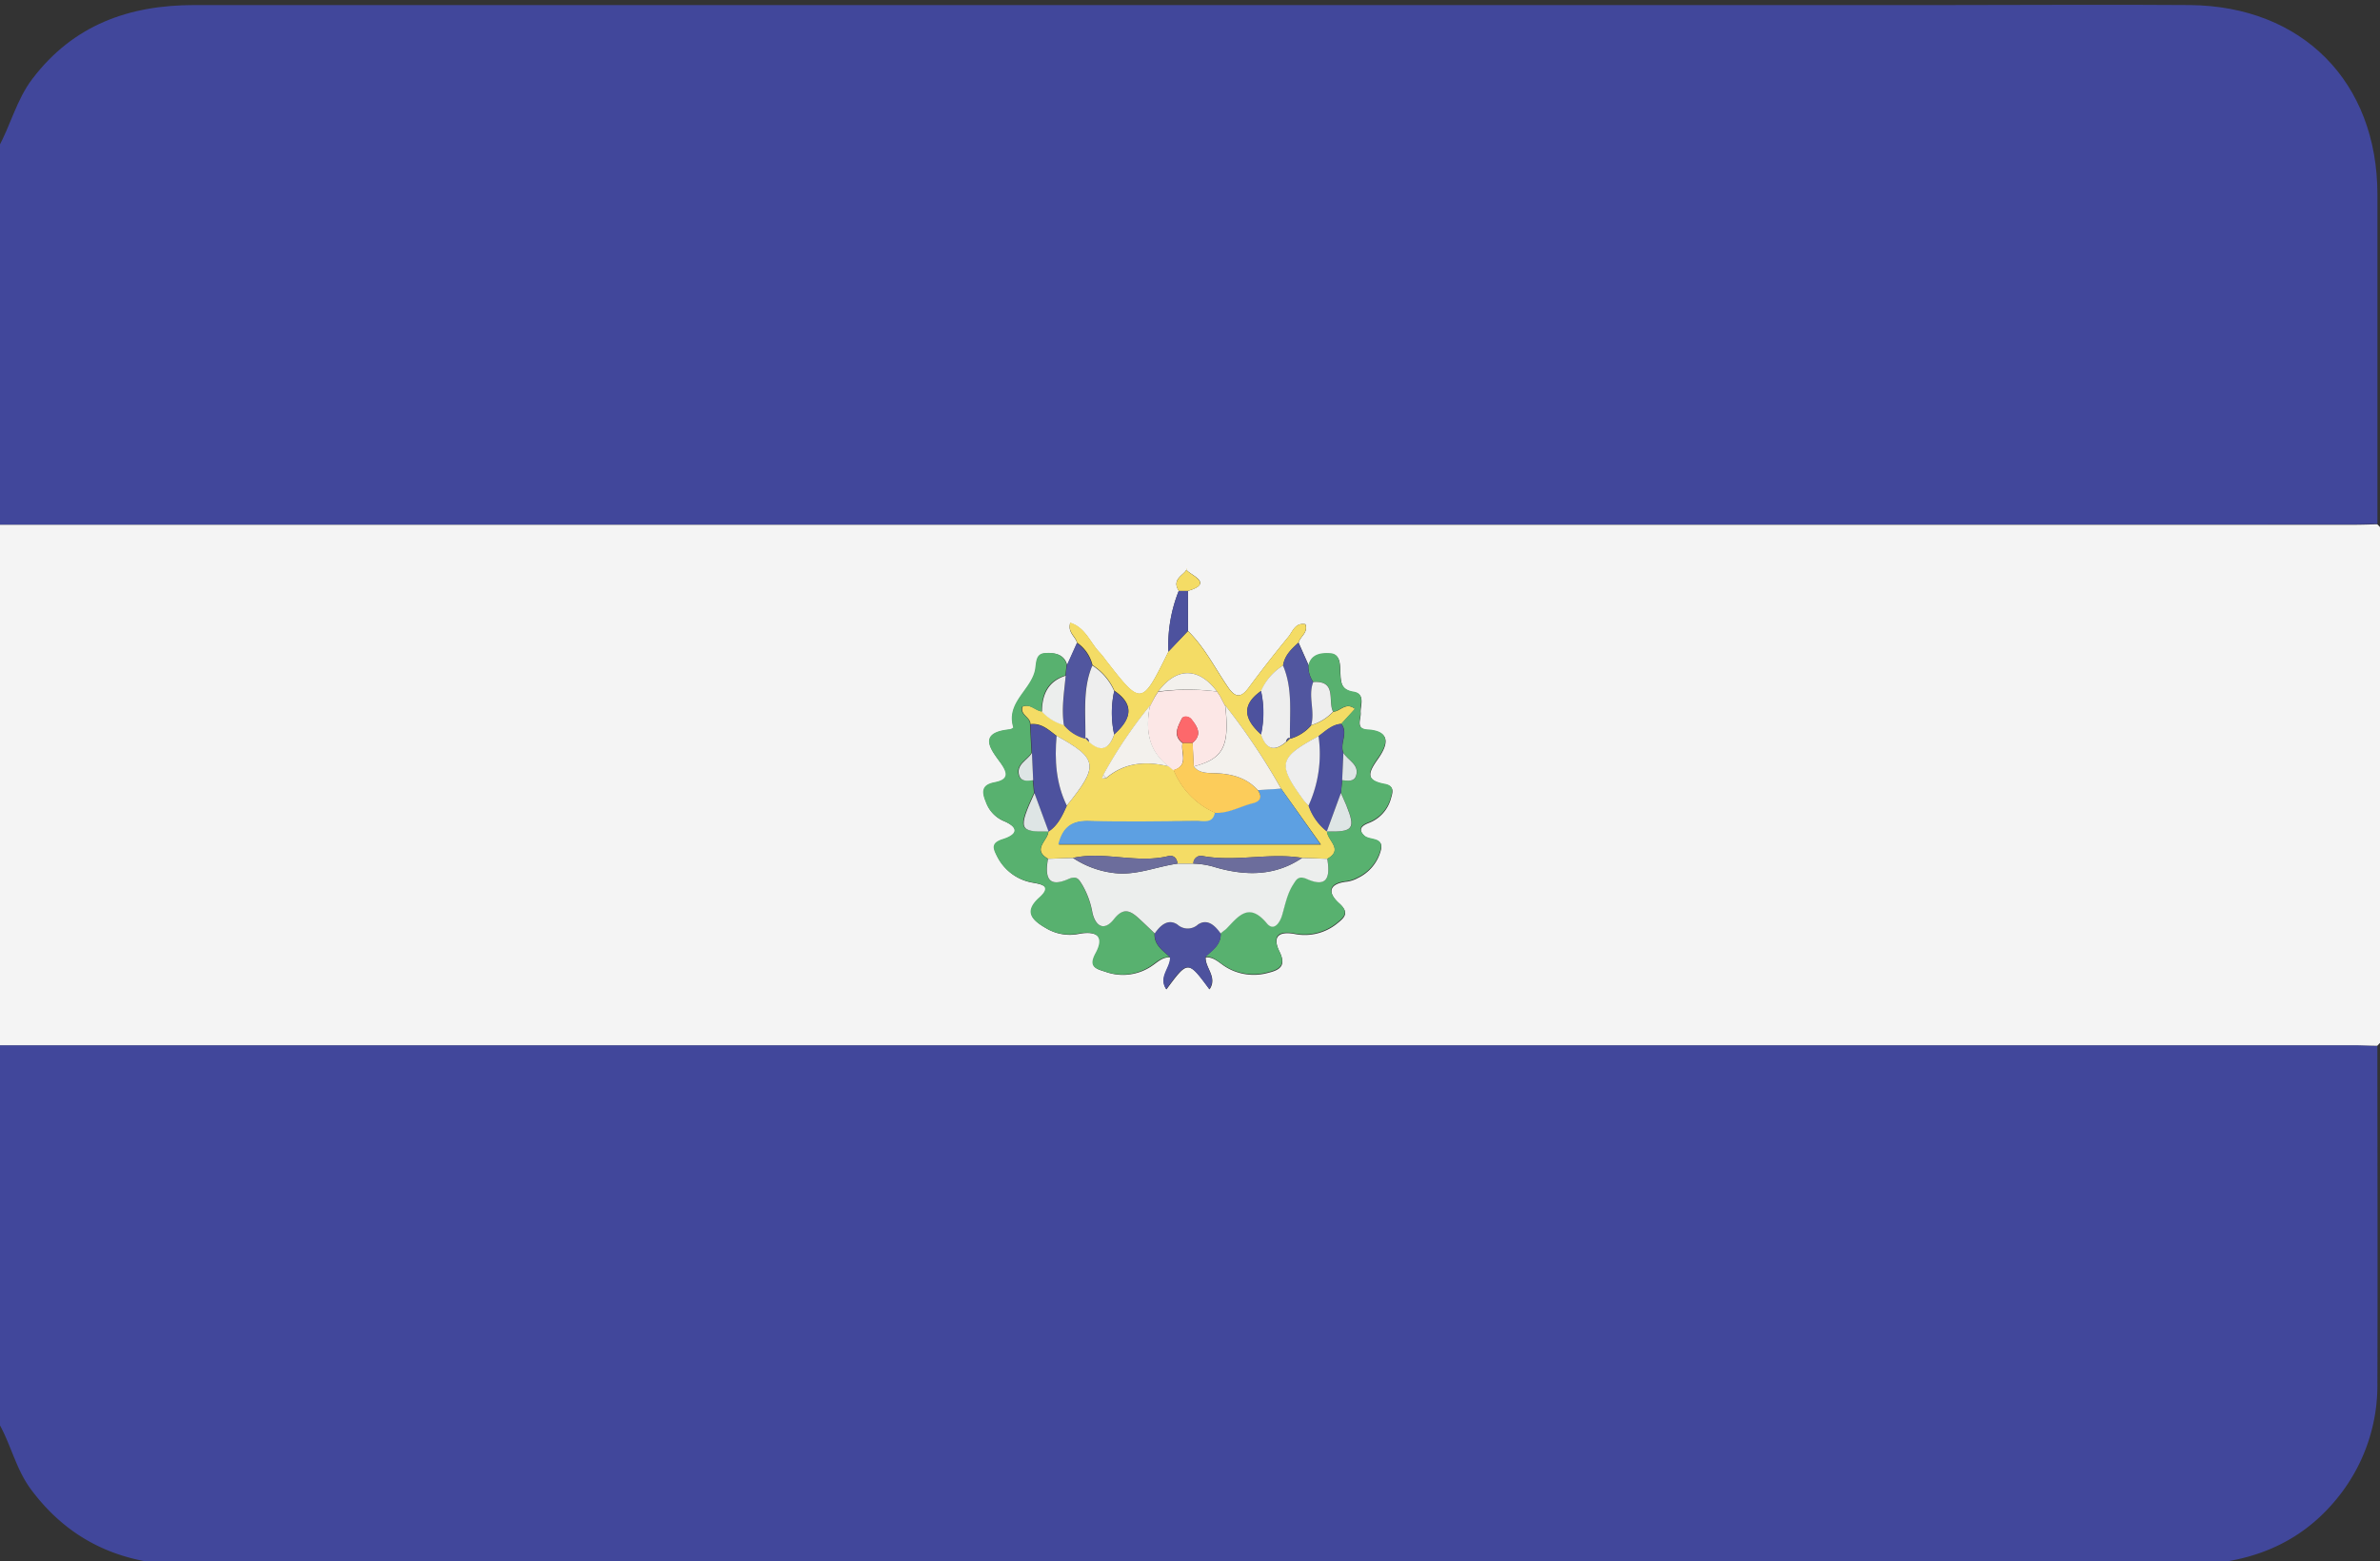
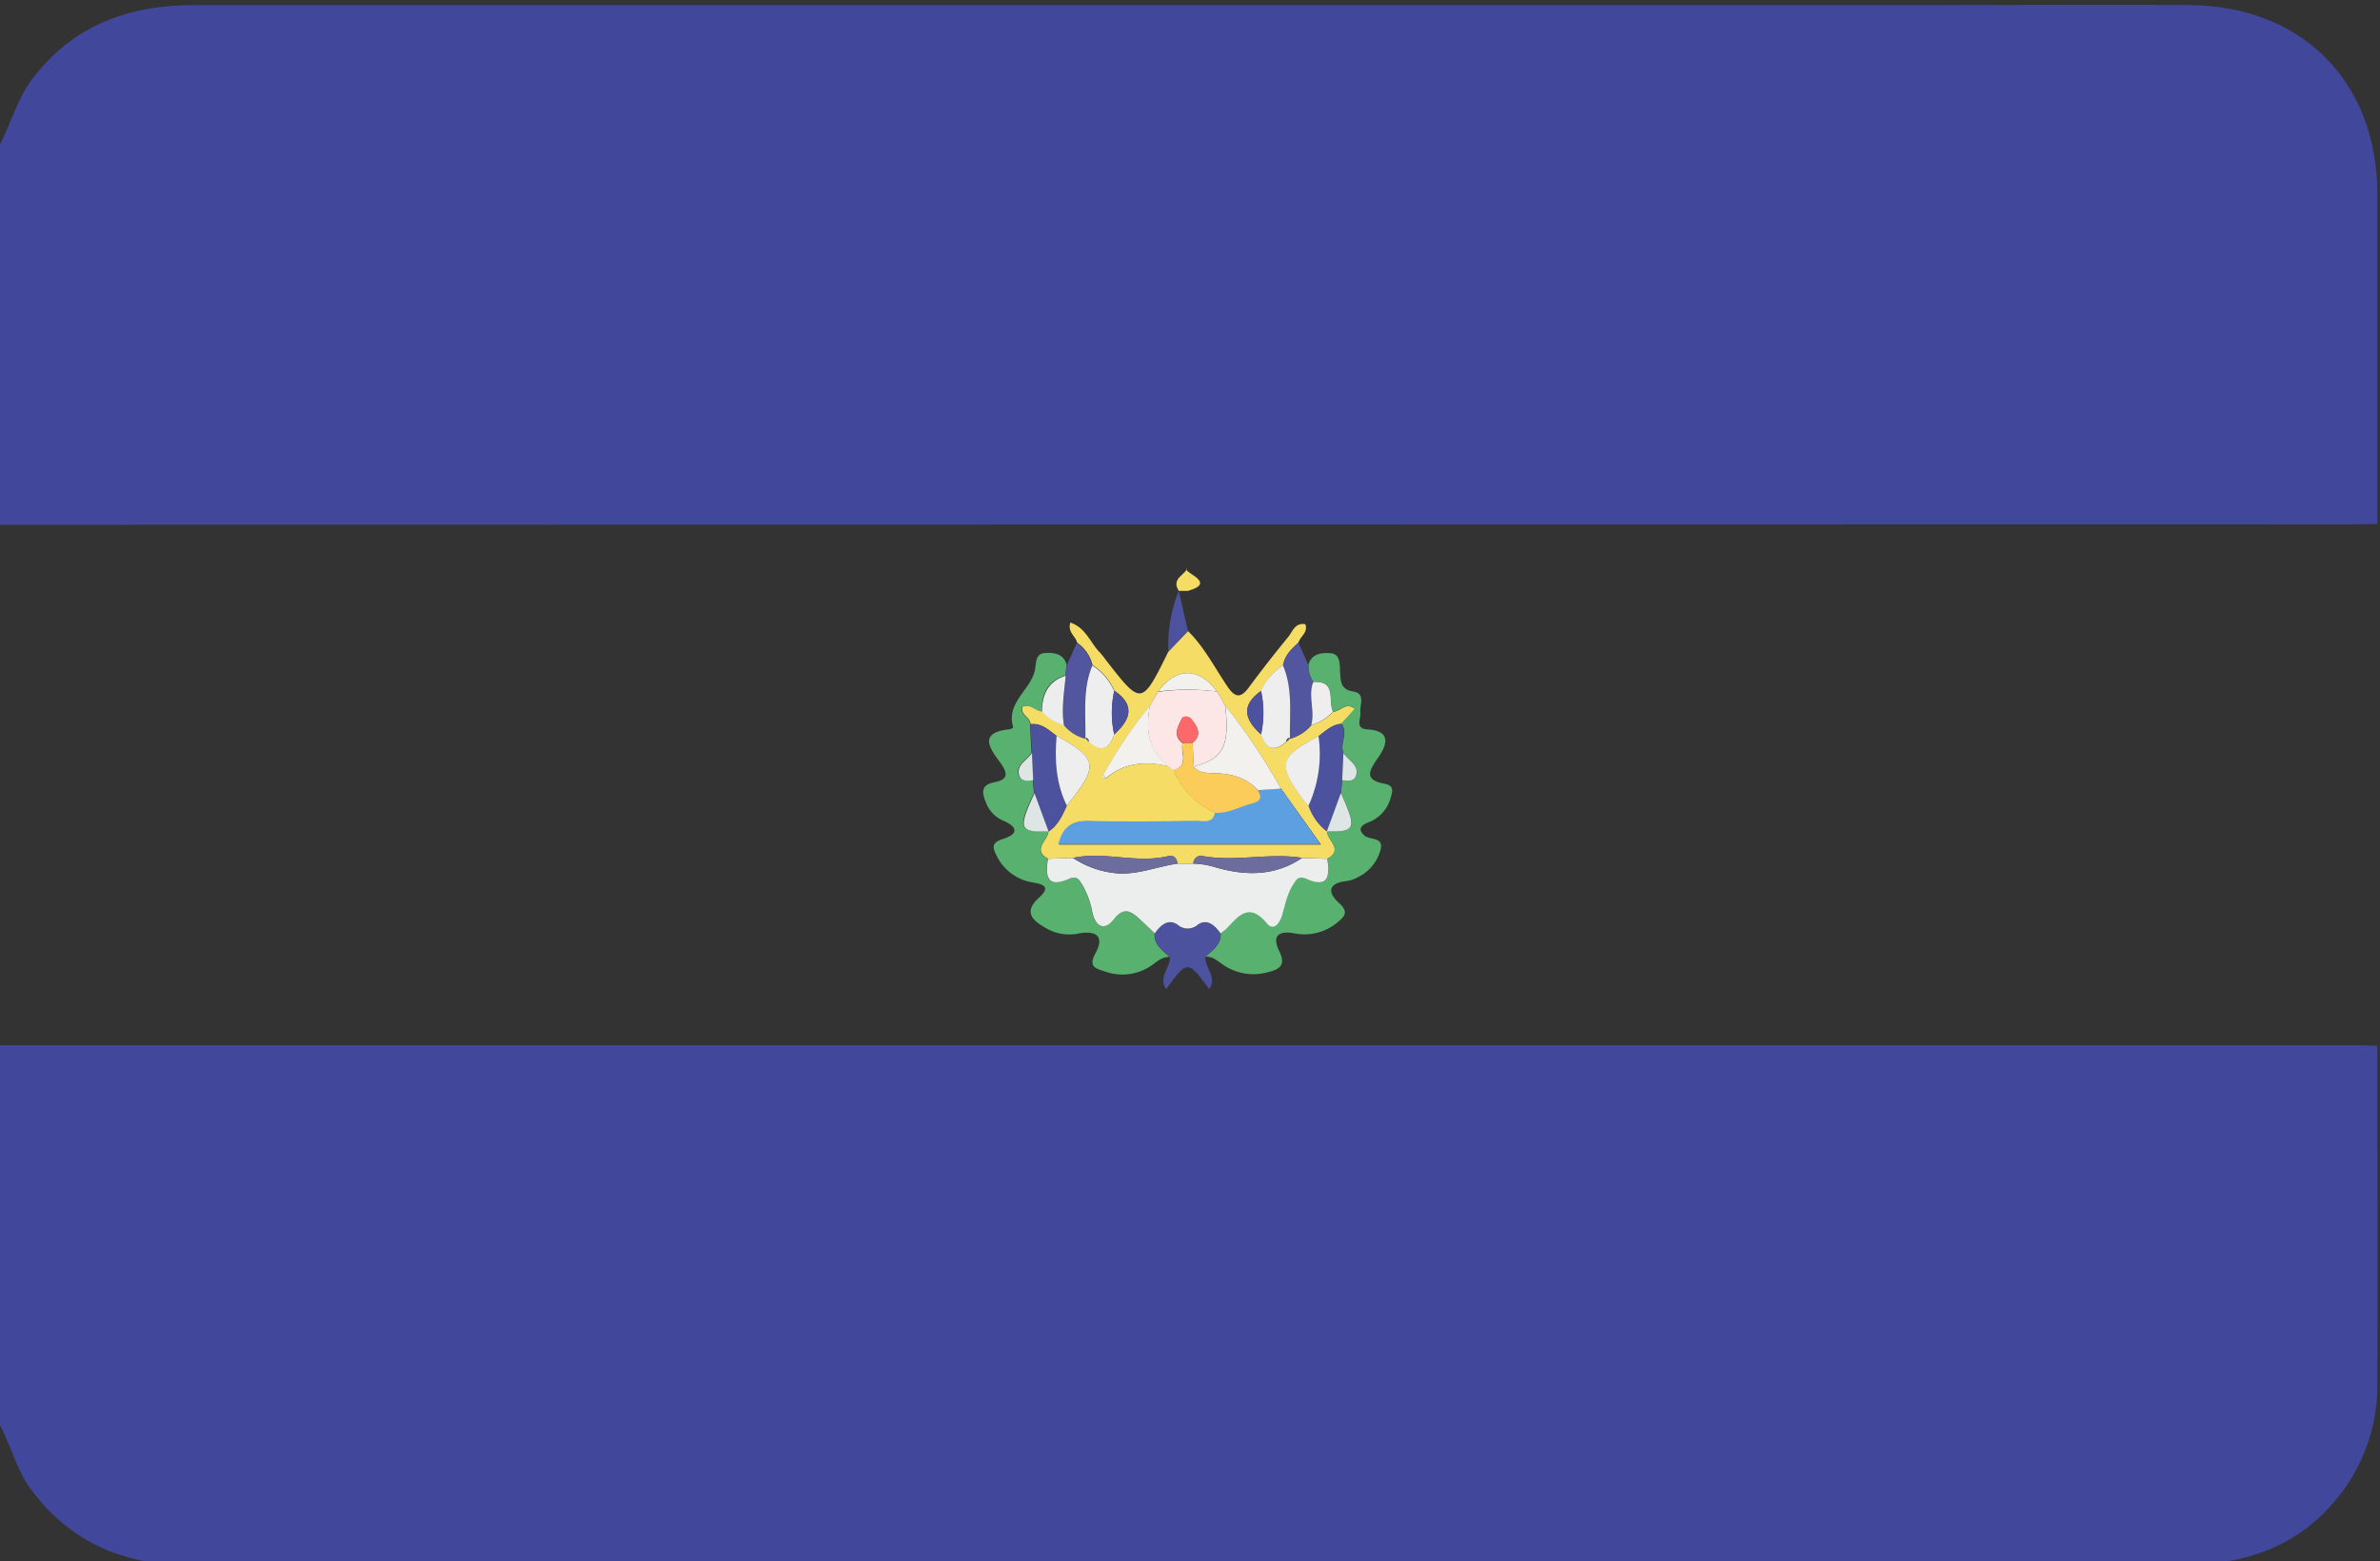
<svg xmlns="http://www.w3.org/2000/svg" id="Capa_1" data-name="Capa 1" viewBox="0 0 408.7 268.16">
  <rect x="0" y="0" width="408.7" height="268.16" fill="#333333" stroke="none" />
  <defs>
    <style>.cls-1{fill:#41479b;}.cls-2{fill:#f4f4f4;}.cls-3{fill:#f4dc65;}.cls-4{fill:#58b16f;}.cls-5{fill:#4d529e;}.cls-6{fill:#51569f;}.cls-7{fill:#eceeed;}.cls-8{fill:#5da0e2;}.cls-9{fill:#fce7e6;}.cls-10{fill:#fccc5a;}.cls-11{fill:#f3f1ed;}.cls-12{fill:#eee;}.cls-13{fill:#6c6d9c;}.cls-14{fill:#dee5e5;}.cls-15{fill:#fd686b;}</style>
  </defs>
  <title>pais</title>
  <path class="cls-1" d="M-.37,90.13V25.48C1.81,21.6,2.8,17.17,5.56,13.54,12.6,4.28,22.14.86,33.41.87q150.39,0,300.77,0c14,0,27.93-.11,41.89,0,19.31.19,32.15,13.2,32.19,32.48,0,18.88,0,37.76,0,56.64-1.33,0-2.66.08-4,.08Z" />
  <path class="cls-1" d="M-.37,244.17V179.52H404.25c1.33,0,2.65.06,4,.09,0,19.28.07,38.56,0,57.84a30.67,30.67,0,0,1-6.21,19c-6.94,9.15-16.48,12.37-27.57,12.36q-156.17,0-312.34,0c-10,0-20,0-29.92,0-11-.05-20.15-3.93-26.89-13C2.67,252.25,1.84,247.88-.37,244.17Z" />
-   <path class="cls-2" d="M408.23,179.61c-1.33,0-2.65-.09-4-.09H-.37V90.13H404.24c1.33,0,2.66-.05,4-.08l.84.88v87.8ZM204,101.49c5.21-1.54-1-3.11-.23-3.93.16,1-2.82,1.68-1.34,3.91a25.14,25.14,0,0,0-1.78,10.47c-4.63,9.37-4.63,9.37-10.8,1.43a15.09,15.09,0,0,0-1-1.25c-1.64-1.67-2.42-4.27-5.07-5.12-.48,1.69.93,2.34,1.18,3.45l-1.7,3.78c-.54-2-2.34-2.12-3.8-2-1.7.13-1.37,1.93-1.69,3.14-.87,3.34-5,5.46-3.67,9.64a1.43,1.43,0,0,1-.64.31c-5.9.57-3,3.73-1.48,5.88s.94,2.81-1.1,3.21c-2.29.45-2.22,1.7-1.49,3.43a5.46,5.46,0,0,0,2.88,3.13c2.84,1.16,2.54,2.4,0,3.21-2,.64-1.64,1.61-1,2.9a8.31,8.31,0,0,0,6.15,4.54c1.16.23,3.49.48,1.15,2.57-2.93,2.62-1,4.07,1.36,5.4a7.89,7.89,0,0,0,5.4.8c3-.54,4.5.44,2.89,3.38-1.24,2.29-.07,2.62,1.59,3.13a8.79,8.79,0,0,0,8-1c1-.67,1.84-1.55,3.16-1.47.11,1.82-2.07,3.4-.66,5.5,3.7-5,3.7-5,7.4,0,1.41-2.1-.77-3.68-.66-5.5,1.32-.08,2.19.81,3.17,1.47a9.17,9.17,0,0,0,7.59,1.18c2.26-.53,3-1.42,1.91-3.62-1.32-2.72,0-3.49,2.53-3.06a8.82,8.82,0,0,0,7.46-1.86c1.26-1,2-1.82.28-3.34-2.09-1.88-1.8-3.44,1.34-3.77a5.54,5.54,0,0,0,1.87-.64,7.28,7.28,0,0,0,3.93-4.78c.55-2.23-1.89-1.56-2.81-2.42-1.32-1.24-.21-1.86.67-2.22a6.22,6.22,0,0,0,3.87-4.24c.29-1,.66-2.09-1-2.4-3.54-.65-2.83-2.11-1.17-4.46,1.24-1.78,2.67-4.6-1.75-4.88-2.26-.15-1.18-1.87-1.28-3s.89-3.16-1.19-3.5c-2.25-.37-2.2-1.76-2.3-3.44-.06-1.22.06-3-1.63-3.15-1.44-.11-3.26,0-3.8,2L223,110.38c.26-1.08,1.71-1.73,1.17-3.17-1.77-.31-2.18,1.26-2.92,2.17q-3.53,4.29-6.82,8.74c-1.33,1.79-2.29,1.73-3.55-.1-2.23-3.25-4-6.84-6.86-9.64Z" />
  <path class="cls-3" d="M204,108.38c2.86,2.8,4.63,6.39,6.86,9.64,1.26,1.83,2.22,1.89,3.55.1q3.3-4.45,6.82-8.74c.74-.91,1.15-2.48,2.92-2.17.54,1.44-.91,2.09-1.17,3.17-1.21,1.09-2.37,2.2-2.64,3.92a9.8,9.8,0,0,0-3.76,4.37c-3.6,2.5-2.78,5,0,7.48.84,2.45,2.21,3.09,4.31,1.27l.68-.63,0,.09a7.47,7.47,0,0,0,3.64-2.34,8.38,8.38,0,0,0,3.75-2.31c1.2,0,2.12-1.74,3.73-.47l-2.34,2.56c-1.59.15-2.68,1.24-3.88,2.11-6.89,3.71-7.13,4.78-2.52,11.08a9.26,9.26,0,0,0,.81.85,9.45,9.45,0,0,0,3.15,4.44c0,1.56,2.88,3.08.07,4.69l-4.33-.14c-5.69-.93-11.42.72-17.1-.32a1.28,1.28,0,0,0-1.59,1.3H202.2c-.09-1-.73-1.5-1.59-1.29-5.43,1.32-10.93-.87-16.35.31l-4.29.14c-2.81-1.6,0-3.12.07-4.68,1.63-1.07,2.39-2.75,3.15-4.44,5.55-6.88,5.38-8-1.76-12-1.35-1-2.58-2.23-4.48-2,.05-1.2-1.82-1.57-1.35-3,1.38-.59,2.23.72,3.37.82a8.36,8.36,0,0,0,3.76,2.31,7,7,0,0,0,3.65,2.31l0-.1.67.67c2.14,1.89,3.47,1.11,4.32-1.3,2.78-2.48,3.62-5,0-7.45a10,10,0,0,0-3.76-4.4,6.57,6.57,0,0,0-2.64-3.85c-.25-1.11-1.66-1.76-1.18-3.45,2.65.85,3.43,3.45,5.07,5.12a15.09,15.09,0,0,1,1,1.25c6.17,7.94,6.17,7.94,10.8-1.43Zm-6.47,12.88,0-.11a78.38,78.38,0,0,0-8.05,11.95l-.21.62.71-.08c3.22-2.74,6.91-2.94,10.81-2l.77.61a13.48,13.48,0,0,0,7.17,7.35c-.33,2-1.88,1.46-3.1,1.46-6.23,0-12.46.15-18.68,0-2.91-.09-4.38,1.1-5.11,4h45L220,135.46a111.76,111.76,0,0,0-9.61-14.31v.11l-.85-1.65-.54-.83c-3.16-4.22-7-4.22-10.12,0l-.53.83Z" />
  <path class="cls-4" d="M227.93,147.49c2.81-1.61,0-3.13-.07-4.69h0c4.54.12,5-.46,3.36-4.46-.3-.73-.63-1.43-.94-2.14.07-.73.14-1.46.22-2.2.92.1,2.05.33,2.39-.78.6-1.94-1.42-2.62-2.18-3.92-.71-1.61.92-3.41-.39-5l2.34-2.56c-1.61-1.27-2.53.46-3.73.47-.93-1.83.72-5.38-3.4-5.08a4.73,4.73,0,0,1-.84-2.94c.54-2,2.36-2.1,3.8-2,1.69.14,1.57,1.93,1.63,3.15.1,1.68.05,3.07,2.3,3.44,2.08.34,1.08,2.22,1.19,3.5s-1,2.88,1.28,3c4.42.28,3,3.1,1.75,4.88-1.66,2.35-2.37,3.81,1.17,4.46,1.67.31,1.3,1.41,1,2.4a6.22,6.22,0,0,1-3.87,4.24c-.88.36-2,1-.67,2.22.92.86,3.36.19,2.81,2.42a7.28,7.28,0,0,1-3.93,4.78,5.54,5.54,0,0,1-1.87.64c-3.14.33-3.43,1.89-1.34,3.77,1.69,1.52,1,2.31-.28,3.34a8.82,8.82,0,0,1-7.46,1.86c-2.54-.43-3.85.34-2.53,3.06,1.08,2.2.35,3.09-1.91,3.62a9.17,9.17,0,0,1-7.59-1.18c-1-.66-1.85-1.55-3.17-1.47,1.2-1.14,2.73-2.07,2.62-4.06.29-.25.61-.49.89-.76,2.09-2.07,3.9-4.79,7-1,1.25,1.51,2.31-.22,2.65-1.42.52-1.77.8-3.6,1.85-5.18.56-.84.87-1.66,2.4-1C228.16,152.62,228.41,150.31,227.93,147.49Z" />
  <path class="cls-4" d="M180,142.81c0,1.56-2.88,3.08-.07,4.68-.47,2.82-.22,5.13,3.5,3.48,1.52-.67,1.84.15,2.39,1a14.56,14.56,0,0,1,1.74,4.8c.56,2.4,2.06,3.16,3.68,1.1,1.73-2.21,3-1.34,4.44,0,.87.8,1.72,1.63,2.58,2.44-.12,2,1.41,2.92,2.61,4.06-1.32-.08-2.18.8-3.16,1.47a8.79,8.79,0,0,1-8,1c-1.66-.51-2.83-.84-1.59-3.13,1.61-2.94.09-3.92-2.89-3.38a7.89,7.89,0,0,1-5.4-.8c-2.38-1.33-4.29-2.78-1.36-5.4,2.34-2.09,0-2.34-1.15-2.57a8.31,8.31,0,0,1-6.15-4.54c-.66-1.29-1.05-2.26,1-2.9,2.57-.81,2.87-2,0-3.21a5.46,5.46,0,0,1-2.88-3.13c-.73-1.73-.8-3,1.49-3.43,2-.4,2.52-1.19,1.1-3.21s-4.42-5.31,1.48-5.88a1.43,1.43,0,0,0,.64-.31c-1.29-4.18,2.8-6.3,3.67-9.64.32-1.21,0-3,1.69-3.14,1.46-.11,3.26,0,3.8,2l-.21,1.83c-3.08.94-4.1,3.22-4.06,6.2-1.14-.1-2-1.41-3.37-.82-.47,1.41,1.4,1.78,1.35,3,.09,1.63.17,3.26.26,4.88-.76,1.3-2.78,2-2.18,3.92.34,1.11,1.47.88,2.39.79l.22,2.21c-2.85,6.21-2.67,6.71,2.42,6.58Z" />
  <path class="cls-5" d="M200.91,164.38c-1.2-1.14-2.73-2.07-2.61-4.06,1-1.39,2.28-2.59,3.89-1.53a2.62,2.62,0,0,0,3.53,0c1.6-1,2.93.12,3.89,1.53.11,2-1.42,2.92-2.62,4.06-.11,1.82,2.07,3.4.66,5.5-3.7-5-3.7-5-7.4,0C198.84,167.78,201,166.2,200.91,164.38Z" />
  <path class="cls-6" d="M224.67,114.21a4.73,4.73,0,0,0,.84,2.94c-.93,2.43.34,4.95-.35,7.39a7.47,7.47,0,0,1-3.64,2.34c-.1-4.23.54-8.52-1.2-12.58.27-1.72,1.43-2.83,2.64-3.92Z" />
  <path class="cls-6" d="M183,116.06l.21-1.83,1.7-3.78a6.57,6.57,0,0,1,2.64,3.85c-1.72,4.07-1.11,8.36-1.2,12.58a6.9,6.9,0,0,1-3.65-2.32C182.28,121.71,182.78,118.89,183,116.06Z" />
-   <path class="cls-5" d="M204,108.38l-3.36,3.56a25.14,25.14,0,0,1,1.78-10.47l1.57,0Z" />
+   <path class="cls-5" d="M204,108.38l-3.36,3.56a25.14,25.14,0,0,1,1.78-10.47Z" />
  <path class="cls-3" d="M204,101.49l-1.57,0c-1.48-2.23,1.5-2.94,1.34-3.91C203,98.38,209.18,100,204,101.49Z" />
  <path class="cls-7" d="M209.61,160.32c-1-1.41-2.29-2.58-3.89-1.53a2.62,2.62,0,0,1-3.53,0c-1.61-1.06-2.93.14-3.89,1.53-.86-.81-1.71-1.64-2.58-2.44-1.46-1.35-2.71-2.22-4.44,0-1.62,2.06-3.12,1.3-3.68-1.1a14.56,14.56,0,0,0-1.74-4.8c-.55-.85-.87-1.67-2.39-1-3.72,1.65-4-.66-3.5-3.48l4.29-.14a16.11,16.11,0,0,0,7,2.58c3.79.49,7.28-1.09,10.93-1.6h2.71a13.51,13.51,0,0,1,3.86.64c5.13,1.47,10.17,1.53,14.83-1.62l4.33.14c.48,2.82.23,5.13-3.49,3.48-1.53-.67-1.84.15-2.4,1-1,1.58-1.33,3.41-1.85,5.18-.34,1.2-1.4,2.93-2.65,1.42-3.14-3.79-4.95-1.07-7,1C210.22,159.83,209.9,160.07,209.61,160.32Z" />
  <path class="cls-8" d="M220,135.46l6.74,9.53h-45c.73-2.86,2.2-4.05,5.11-4,6.22.18,12.45.07,18.68,0,1.22,0,2.77.5,3.1-1.46,2.31.12,4.3-1.09,6.45-1.63,1.28-.31,1.76-1,.9-2.26Z" />
  <path class="cls-9" d="M209,118.78l.54.83.85,1.65v-.11c.79,7-.31,9.17-5.41,10.49l-.19-4.06c1.7-1.42.8-2.79-.18-4-.42-.54-1.41-.71-1.7-.09-.63,1.33-1.56,2.84.16,4.15-.38,1.6,1.18,3.85-1.57,4.66l-.77-.61c-3.61-2.72-4.07-6.41-3.26-10.49v.11l.86-1.65.53-.83A38.1,38.1,0,0,1,209,118.78Z" />
  <path class="cls-10" d="M201.52,132.25c2.75-.81,1.19-3.06,1.57-4.66h1.72c.06,1.35.13,2.71.19,4.06,1.07,1.3,2.64,1.09,4,1.17,2.72.15,5.14.82,7,2.9.86,1.22.38,1.95-.9,2.26-2.15.54-4.14,1.75-6.45,1.63A13.48,13.48,0,0,1,201.52,132.25Z" />
  <path class="cls-11" d="M216,135.71c-1.88-2.08-4.3-2.75-7-2.9-1.38-.08-3,.13-4-1.17,5.1-1.32,6.2-3.44,5.41-10.49A111.76,111.76,0,0,1,220,135.46Z" />
  <path class="cls-5" d="M230.48,134c-.08.74-.15,1.47-.22,2.2l-2.42,6.6h0a9.45,9.45,0,0,1-3.15-4.44,21.37,21.37,0,0,0,1.71-11.93c1.2-.87,2.29-2,3.88-2.11,1.31,1.57-.32,3.37.39,5Z" />
  <path class="cls-5" d="M177.64,136.22c-.07-.74-.14-1.48-.22-2.21l-.21-4.71c-.09-1.62-.17-3.25-.26-4.88,1.9-.23,3.13,1,4.49,2-.36,4.12-.11,8.15,1.75,12-.76,1.69-1.52,3.37-3.15,4.44h0C179.25,140.61,178.45,138.41,177.64,136.22Z" />
  <path class="cls-12" d="M186.38,126.88c.09-4.22-.52-8.51,1.2-12.58a10,10,0,0,1,3.76,4.4,17.33,17.33,0,0,0,0,7.45c-.85,2.41-2.18,3.19-4.32,1.3-.09-.36-.13-.76-.67-.67Z" />
  <path class="cls-12" d="M220.32,114.3c1.74,4.06,1.1,8.35,1.2,12.58l0-.09c-.53-.11-.57.29-.68.63-2.1,1.82-3.47,1.18-4.31-1.27a17.47,17.47,0,0,0,0-7.48A9.8,9.8,0,0,1,220.32,114.3Z" />
  <path class="cls-11" d="M197.49,121.15c-.81,4.08-.35,7.77,3.26,10.49-3.9-.94-7.59-.74-10.81,2a6.39,6.39,0,0,0-.5-.54A78.38,78.38,0,0,1,197.49,121.15Z" />
  <path class="cls-12" d="M226.42,126.43a21.37,21.37,0,0,1-1.71,11.93,9.26,9.26,0,0,1-.81-.85C219.29,131.21,219.53,130.14,226.42,126.43Z" />
  <path class="cls-12" d="M183.19,138.37c-1.86-3.8-2.11-7.83-1.75-12C188.57,130.33,188.74,131.49,183.19,138.37Z" />
  <path class="cls-13" d="M202.2,148.33c-3.65.51-7.14,2.09-10.93,1.6a16.11,16.11,0,0,1-7-2.58c5.42-1.18,10.92,1,16.35-.31C201.47,146.83,202.11,147.36,202.2,148.33Z" />
  <path class="cls-13" d="M223.6,147.35c-4.66,3.15-9.7,3.09-14.83,1.62a13.51,13.51,0,0,0-3.86-.64,1.28,1.28,0,0,1,1.59-1.3C212.18,148.07,217.91,146.42,223.6,147.35Z" />
  <path class="cls-11" d="M209,118.78a38.1,38.1,0,0,0-10.12,0C202,114.56,205.85,114.56,209,118.78Z" />
  <path class="cls-7" d="M183,116.06c-.25,2.83-.75,5.65-.3,8.5a8.25,8.25,0,0,1-3.76-2.3C178.93,119.28,180,117,183,116.06Z" />
  <path class="cls-12" d="M225.16,124.54c.69-2.44-.58-5,.35-7.39,4.12-.3,2.47,3.25,3.4,5.08A8.38,8.38,0,0,1,225.16,124.54Z" />
  <path class="cls-5" d="M216.56,118.67a17.47,17.47,0,0,1,0,7.48C213.78,123.66,213,121.17,216.56,118.67Z" />
  <path class="cls-5" d="M191.33,126.15a17.33,17.33,0,0,1,0-7.45C195,121.19,194.11,123.67,191.33,126.15Z" />
  <path class="cls-11" d="M198.36,119.61l-.86,1.65Z" />
  <path class="cls-11" d="M210.4,121.26l-.85-1.65Z" />
  <path class="cls-6" d="M186.34,126.78c.54-.09.58.31.67.67C186.79,127.23,186.56,127,186.34,126.78Z" />
  <path class="cls-6" d="M220.89,127.42c.11-.34.15-.74.68-.63Z" />
  <path class="cls-11" d="M189.94,133.64l-.71.08.21-.62A6.39,6.39,0,0,1,189.94,133.64Z" />
  <path class="cls-14" d="M227.84,142.8l2.42-6.6c.31.71.64,1.41.94,2.14C232.82,142.34,232.38,142.92,227.84,142.8Z" />
  <path class="cls-14" d="M230.48,134l.21-4.69c.76,1.29,2.78,2,2.18,3.91C232.53,134.33,231.4,134.1,230.48,134Z" />
  <path class="cls-14" d="M177.64,136.22c.81,2.19,1.61,4.39,2.42,6.58C175,142.93,174.79,142.43,177.64,136.22Z" />
  <path class="cls-14" d="M177.21,129.3l.21,4.71c-.92.09-2,.32-2.39-.79C174.43,131.28,176.45,130.6,177.21,129.3Z" />
  <path class="cls-15" d="M204.81,127.58h-1.72c-1.72-1.31-.79-2.82-.16-4.15.29-.62,1.28-.45,1.7.09C205.61,124.79,206.51,126.16,204.81,127.58Z" />
</svg>